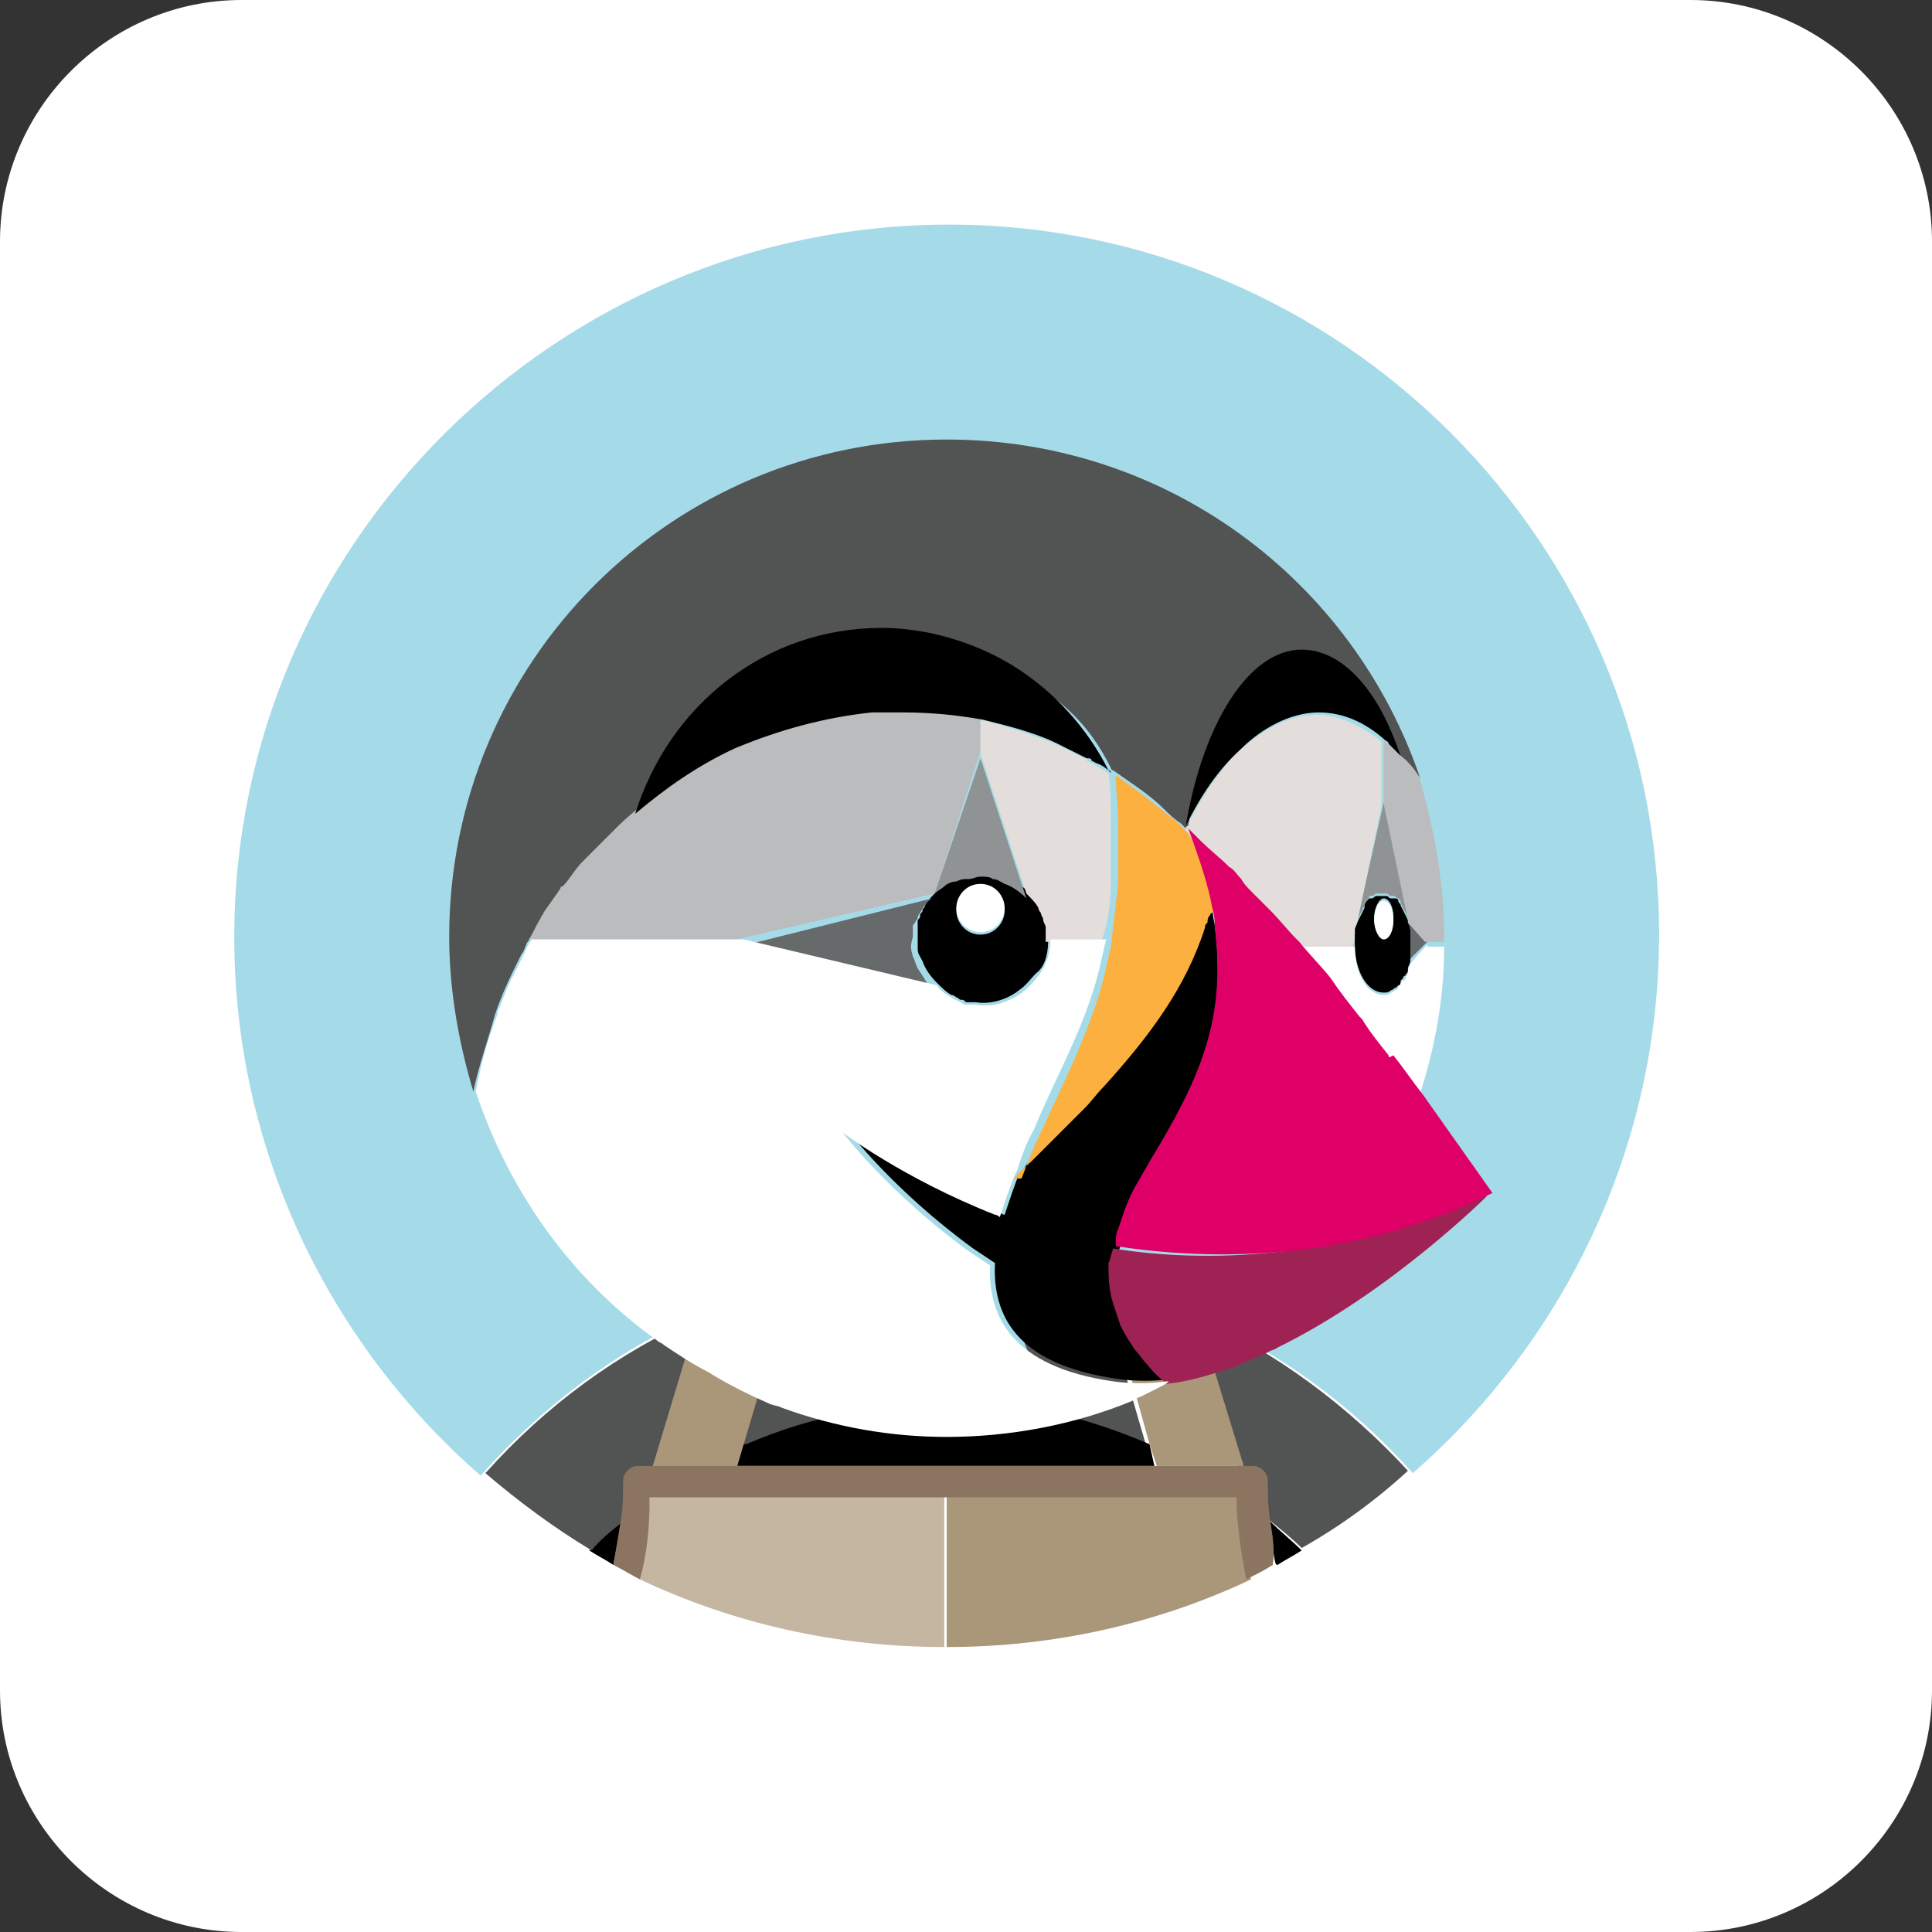
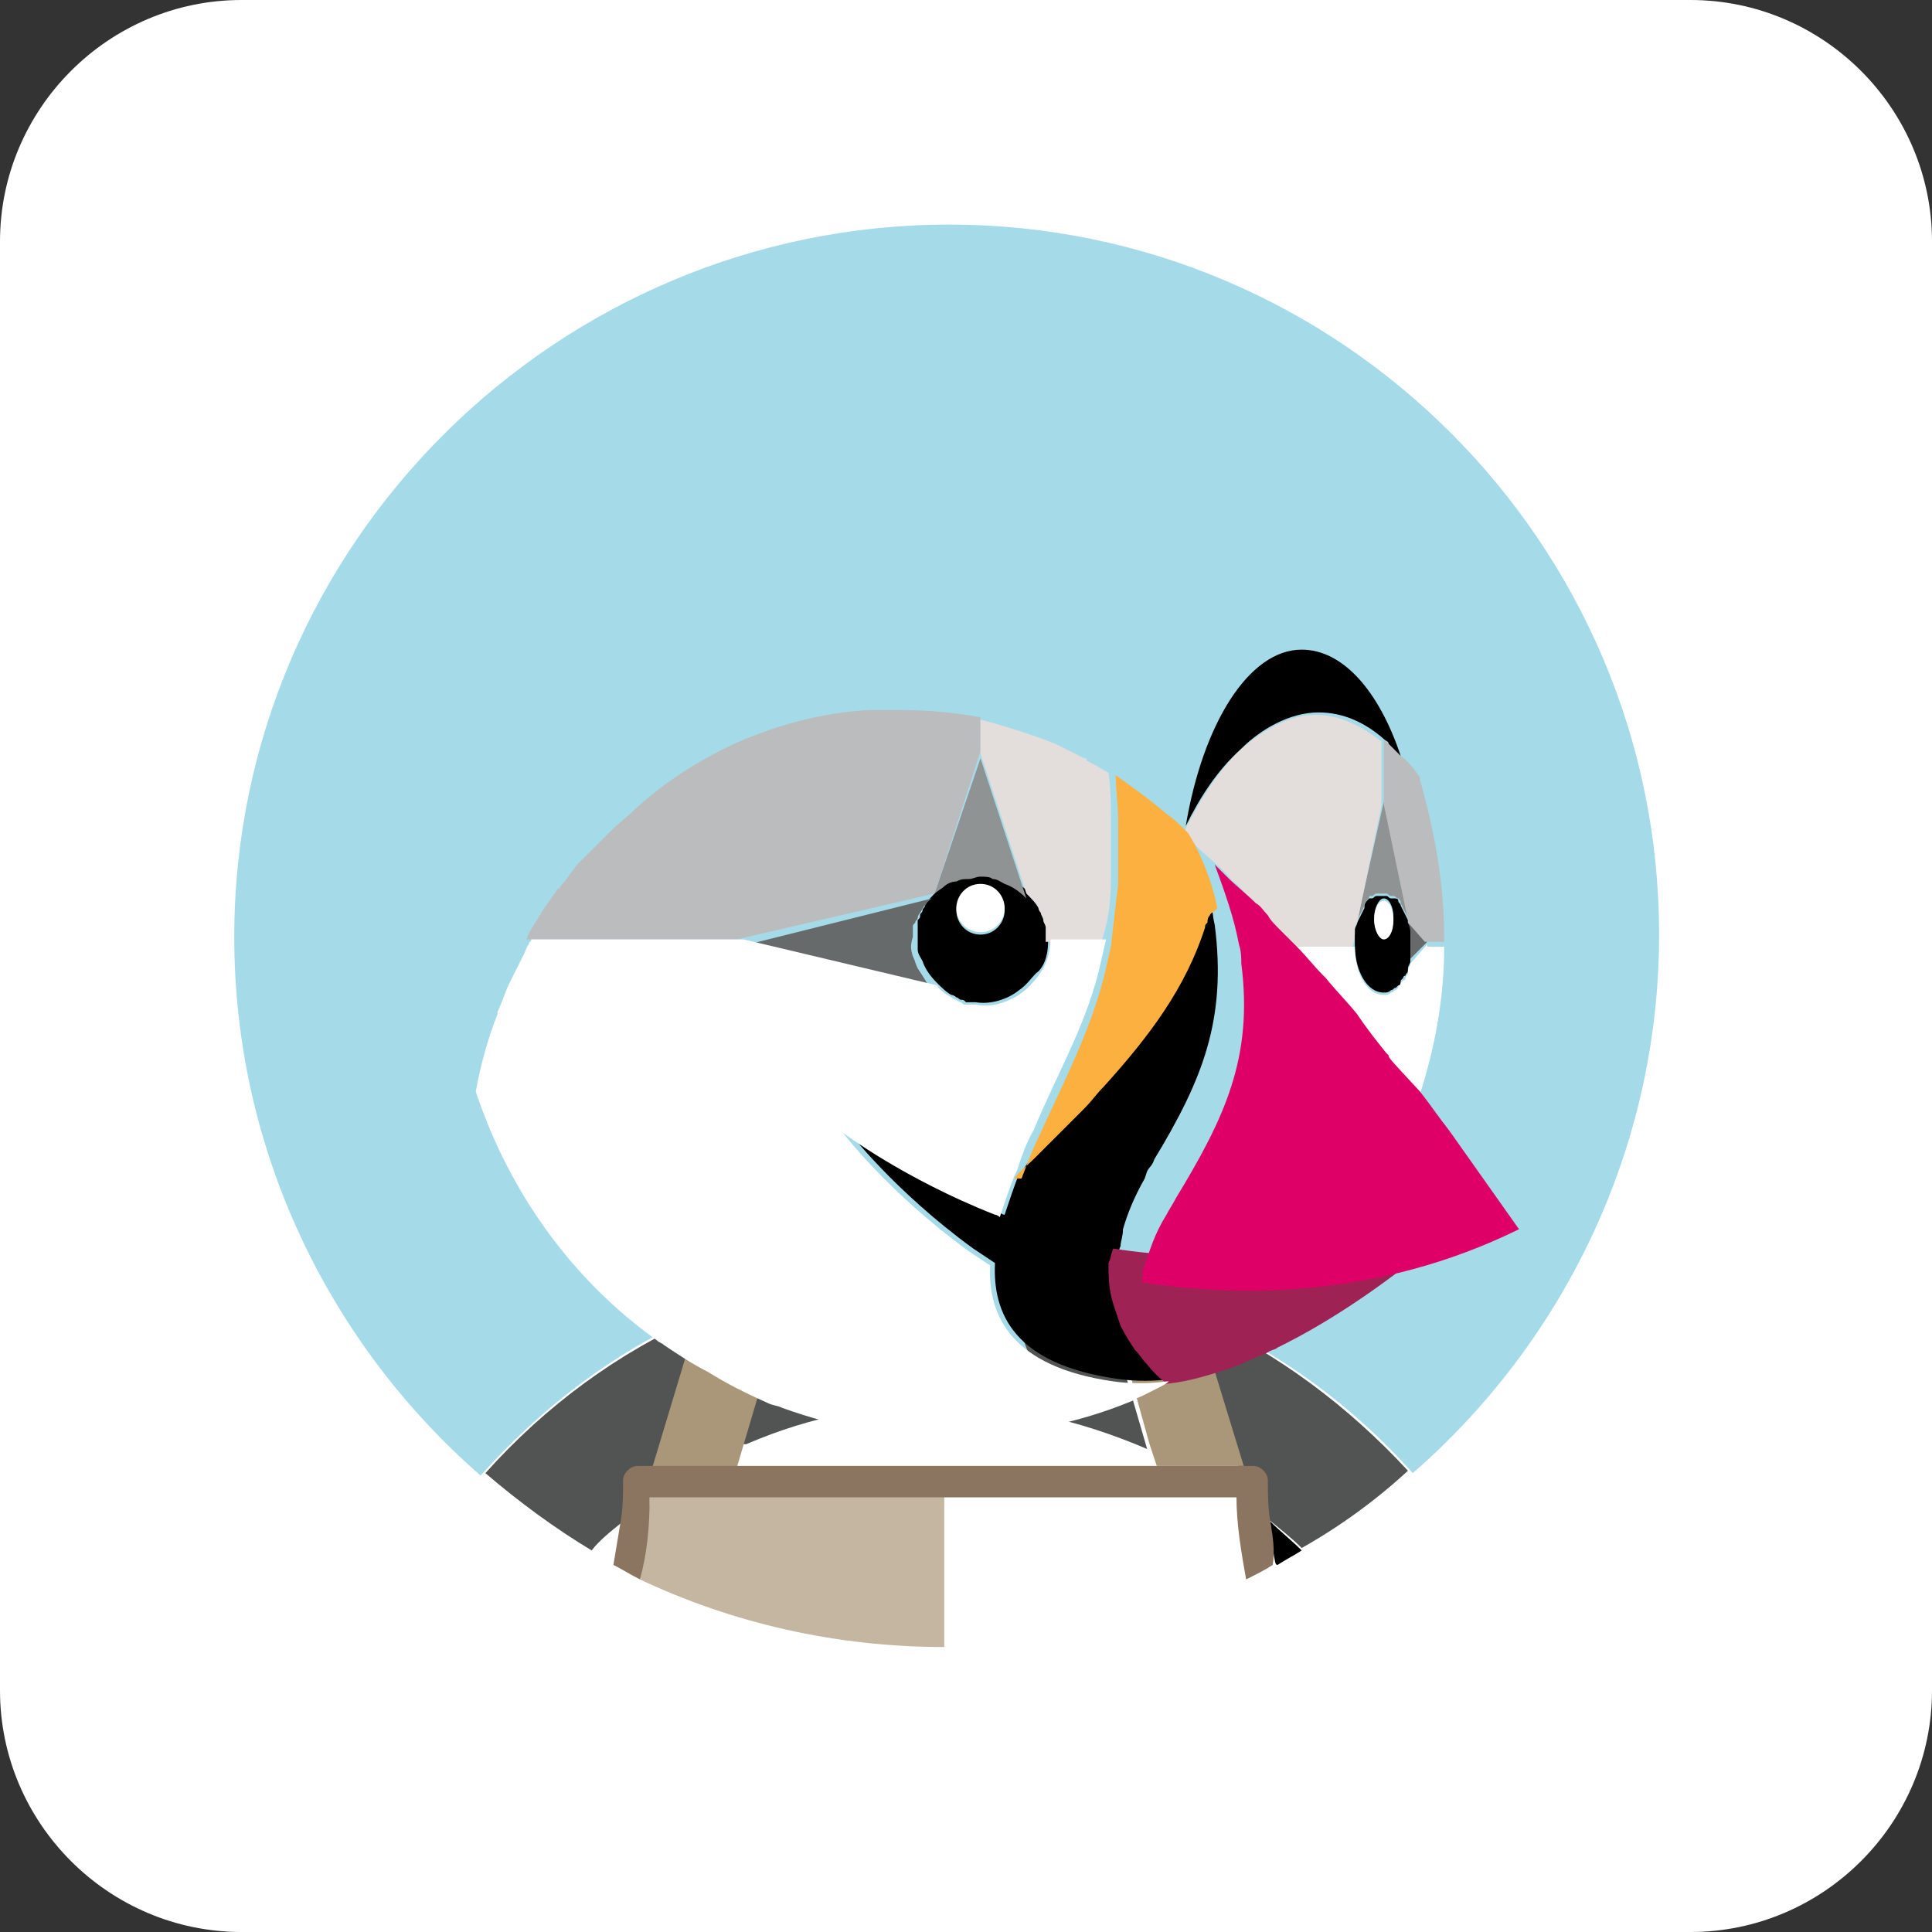
<svg xmlns="http://www.w3.org/2000/svg" xmlns:xlink="http://www.w3.org/1999/xlink" version="1.1" id="Layer_1" x="0px" y="0px" viewBox="0 0 80 80" style="enable-background:new 0 0 80 80;" xml:space="preserve">
  <rect x="0" y="0" width="80" height="80" fill="#333333" stroke="none" />
  <style type="text/css">
	.st0{clip-path:url(#SVGID_2_);}
	.st1{fill:#FFFFFF;}
	.st2{fill:#A5DBE8;}
	.st3{fill:#525353;}
	.st4{fill:#AA9678;}
	.st5{fill:#C4B6A1;}
	.st6{fill:#786453;}
	.st7{fill:#BBBCBD;}
	.st8{fill:#676A6A;}
	.st9{fill:#909393;}
	.st10{fill:#E3DDDB;}
	.st11{fill:#FCB03F;}
	.st12{fill:#9F2254;}
	.st13{fill:#DF0067;}
	.st14{fill:#8B7460;}
</style>
  <g>
    <g>
      <defs>
        <rect id="SVGID_1_" width="80" height="80" />
      </defs>
      <clipPath id="SVGID_2_">
        <use xlink:href="#SVGID_1_" style="overflow:visible;" />
      </clipPath>
      <g id="magento-icon" class="st0">
        <g id="Gruppe_23397" transform="translate(-11739 -14359)">
          <path id="Pfad_65435" class="st1" d="M11739,14429c0,5.5,4.5,10,10,10h60c5.5,0,10-4.5,10-10v-60c0-5.5-4.5-10-10-10h-60      c-5.5,0-10,4.5-10,10V14429z" />
        </g>
      </g>
    </g>
  </g>
  <g>
    <path class="st2" d="M28.8,54.5c0.5-0.2,0.9-0.4,1.4-0.6c0.5-0.2,1.1-0.4,1.6-0.6c0.7-0.2,1.4-0.4,2.1-0.5c1-0.2,1.9-0.4,2.9-0.4   c-0.5,1.7-1.1,3.4-1.8,5.1c0,0.3,0,0.7,0.1,1c1.3-0.3,2.7-0.4,4.1-0.4c1.4,0,2.7,0.1,4.1,0.4c0-0.3,0-0.7,0.1-1   c-0.6-1.7-1.2-3.4-1.8-5.1c1,0.1,1.9,0.2,2.9,0.4c0.7,0.1,1.4,0.3,2.1,0.5c0.6,0.2,1.1,0.4,1.6,0.6c0.5,0.2,1,0.4,1.4,0.6   c3.4,1.5,6.4,3.7,8.9,6.5c6.2-5.4,10.2-13.4,10.2-22.3c0-16.2-13.2-29.4-29.4-29.4S9.7,22.5,9.7,38.8c0,8.9,4,16.9,10.2,22.3   C22.4,58.3,25.4,56,28.8,54.5" />
    <path class="st3" d="M49.5,54.5l1.8,6.3l0.5,0c0.3,0,0.6,0.1,0.6,0.4c0,0.6,0,1.2,0.1,1.7c0.5,0.4,1,0.8,1.4,1.2   c1.6-0.9,3.1-2,4.4-3.2C55.9,58.3,52.9,56,49.5,54.5 M45.9,54.5l2.1-0.5c-0.5-0.2-1.1-0.4-1.6-0.6c-0.7-0.2-1.4-0.4-2.1-0.5   c-1-0.2-1.9-0.4-2.9-0.4c0.5,1.7,1.1,3.4,1.8,5.1c0,0.3,0,0.7-0.1,1c1.5,0.3,3,0.8,4.4,1.4L45.9,54.5" />
-     <path d="M24.4,64.2c0.3,0.2,0.7,0.4,1,0.6c0.1-0.6,0.3-1.4,0.4-2C25.4,63.2,24.8,63.8,24.4,64.2 M47.6,59.8   c-1.4-0.6-2.9-1.1-4.4-1.4c-1.3-0.3-2.7-0.4-4.1-0.4c-1.4,0-2.7,0.1-4.1,0.4c-1.5,0.3-3.1,0.8-4.5,1.4l-0.1,0.9h17.4L47.6,59.8" />
    <path class="st3" d="M25.8,63c0.1-0.5,0.1-1,0.1-1.6c0-0.3,0.2-0.6,0.6-0.6l0.6,0l1.9-6.3c-3.4,1.5-6.4,3.7-8.9,6.5   c1.4,1.2,2.9,2.3,4.4,3.2C24.8,63.8,25.3,63.4,25.8,63" />
    <path d="M52.7,64.1c0.1,0.6,0.1,0.7,0.2,0.7c0.3-0.2,0.7-0.4,1-0.6c-0.4-0.4-0.9-0.8-1.3-1.2L52.7,64.1" />
    <path class="st4" d="M47.6,59.8l0.3,0.9h3.6l-1.9-6.2c-0.5-0.2-0.9-0.4-1.4-0.6l-2.1,0.5L47.6,59.8" />
    <path class="st5" d="M27,62C27,62,27,62,27,62L27,62C27,62,27,62,27,62" />
    <path class="st4" d="M51.3,62L51.3,62L51.3,62C51.3,62,51.3,62,51.3,62" />
-     <path class="st4" d="M51.3,61.9l-12.1,0l0,6.3c4.5,0,8.8-1,12.6-2.8c-0.2-1.1-0.3-2.3-0.3-3.4C51.5,61.9,51.3,61.9,51.3,61.9" />
    <path class="st5" d="M39.1,61.9c0,0-12.2,0-12.2,0c0,1.1-0.3,2.5-0.4,3.5c3.8,1.8,8.1,2.8,12.6,2.8L39.1,61.9L39.1,61.9" />
    <path class="st6" d="M39.2,61.3L39.2,61.3l0,0.6h0V61.3z" />
    <path class="st3" d="M47.6,56.5" />
    <path class="st4" d="M48.3,57.2L48.3,57.2L48.3,57.2c0,0-0.3-0.2-0.7-0.7C48,57,48.3,57.2,48.3,57.2" />
    <path class="st1" d="M57.3,30.6L57.3,30.6L57.3,30.6 M58.4,39.1L58.4,39.1L58.4,39.1" />
    <path class="st7" d="M58.4,39.1L58.4,39.1L58.4,39.1" />
    <path class="st8" d="M58.4,38.6C58.4,38.6,58.4,38.6,58.4,38.6C58.4,38.6,58.4,38.6,58.4,38.6L58.4,38.6c0,0.2,0,0.3,0,0.4   c0,0,0,0,0,0.1l0,0l0,0c0,0,0,0,0,0.1c0,0.1,0,0.2,0,0.3v0l0,0c0,0,0,0,0,0c0,0.1,0,0.2-0.1,0.3l0,0v0l0,0l0,0v0l0.8-0.8l-0.8-0.8   l0,0C58.4,38.4,58.4,38.5,58.4,38.6" />
    <path d="M58.4,39.5C58.4,39.5,58.4,39.5,58.4,39.5c0-0.2,0-0.3,0-0.4c0,0,0-0.1,0-0.1c0,0,0,0,0-0.1c0-0.1,0-0.2,0-0.3c0,0,0,0,0,0   c0-0.1,0-0.2-0.1-0.4c0,0,0-0.1,0-0.1c-0.1-0.2-0.2-0.4-0.3-0.6c0-0.1-0.1-0.1-0.1-0.2c0-0.1-0.1-0.1-0.2-0.1c0,0,0,0-0.1,0   c-0.1,0-0.1-0.1-0.2-0.1c-0.1,0-0.1,0-0.2,0c-0.1,0-0.1,0-0.2,0c-0.1,0-0.1,0.1-0.2,0.1c0,0,0,0-0.1,0c-0.1,0.1-0.2,0.2-0.2,0.3   c0,0,0,0,0,0.1c-0.1,0.2-0.2,0.4-0.3,0.6l0,0c0,0.1-0.1,0.2-0.1,0.3c0,0,0,0.1,0,0.1c0,0.1,0,0.3,0,0.4c0,0,0,0,0,0.1h0   c0,1.1,0.5,2,1.2,2c0.1,0,0.2,0,0.3-0.1c0.1,0,0.1-0.1,0.2-0.1c0,0,0,0,0.1-0.1c0.1,0,0.1-0.1,0.1-0.2c0,0,0.1-0.1,0.1-0.1   c0,0,0-0.1,0.1-0.1c0-0.1,0.1-0.1,0.1-0.2c0,0,0,0,0-0.1c0-0.1,0.1-0.2,0.1-0.3C58.4,39.8,58.4,39.6,58.4,39.5L58.4,39.5z    M57.3,38.8c-0.2,0-0.4-0.3-0.4-0.8c0-0.4,0.2-0.8,0.4-0.8c0.2,0,0.4,0.3,0.4,0.8C57.7,38.4,57.5,38.8,57.3,38.8z" />
    <path class="st1" d="M57.3,37.3c-0.2,0-0.4,0.3-0.4,0.8c0,0.4,0.2,0.8,0.4,0.8c0.2,0,0.4-0.3,0.4-0.8   C57.7,37.6,57.5,37.3,57.3,37.3" />
    <path class="st9" d="M56.2,38.1c0.1-0.2,0.2-0.4,0.3-0.6c0,0,0,0,0-0.1c0.1-0.1,0.2-0.2,0.2-0.3c0,0,0,0,0.1,0   c0.1,0,0.1-0.1,0.2-0.1c0.1,0,0.1,0,0.2,0s0.1,0,0.2,0c0.1,0,0.1,0.1,0.2,0.1c0,0,0,0,0.1,0c0.1,0,0.1,0.1,0.2,0.1   c0.1,0.1,0.1,0.1,0.1,0.2c0.1,0.2,0.2,0.4,0.3,0.6v0l-1-4.8L56.2,38.1L56.2,38.1" />
    <path d="M43.4,39c0-0.1,0-0.2,0-0.3c0,0,0,0,0,0c0-0.1,0-0.2,0-0.3l0,0c0-0.1,0-0.2-0.1-0.3l0,0c0-0.1-0.1-0.2-0.1-0.3c0,0,0,0,0,0   c-0.3-0.6-0.8-1.2-1.5-1.4l0,0c-0.2-0.1-0.3-0.1-0.5-0.1c0,0,0,0,0,0c-0.2,0-0.4-0.1-0.5-0.1c-0.2,0-0.4,0-0.5,0.1l0,0   c-0.2,0-0.3,0.1-0.5,0.1l0,0c-0.2,0.1-0.3,0.1-0.5,0.2c-0.1,0.1-0.3,0.2-0.4,0.3l0,0l0,0c-0.2,0.2-0.4,0.4-0.5,0.6l0,0   c0,0.1-0.1,0.1-0.1,0.2c0,0,0,0,0,0c0,0.1-0.1,0.1-0.1,0.2c0,0,0,0,0,0c0,0.1,0,0.1-0.1,0.2c0,0,0,0,0,0.1c0,0.1,0,0.1,0,0.2   c0,0,0,0,0,0.1c0,0.3,0,0.6,0,0.8c0,0,0,0,0,0c0,0.2,0.1,0.3,0.2,0.5c0,0,0,0,0,0c0.1,0.3,0.3,0.6,0.6,0.9c0.2,0.2,0.4,0.4,0.6,0.5   l0,0c0.1,0,0.2,0.1,0.2,0.1c0,0,0,0,0,0c0.1,0,0.1,0.1,0.2,0.1c0,0,0,0,0,0c0.1,0,0.1,0,0.2,0.1c0,0,0,0,0.1,0c0.1,0,0.1,0,0.2,0   c0,0,0,0,0.1,0c0.6,0.1,1.3-0.1,1.8-0.5c0.3-0.2,0.5-0.5,0.7-0.7C43.2,40.1,43.4,39.6,43.4,39C43.4,39,43.4,39,43.4,39   C43.4,39,43.4,39,43.4,39L43.4,39z M40.6,38.7c-0.6,0-1-0.5-1-1c0-0.6,0.5-1,1-1c0.6,0,1,0.5,1,1C41.6,38.2,41.2,38.7,40.6,38.7z" />
    <path class="st1" d="M40.6,36.6c-0.6,0-1,0.5-1,1c0,0.6,0.5,1,1,1c0,0,0,0,0,0c0.6,0,1-0.5,1-1C41.6,37.1,41.2,36.6,40.6,36.6" />
    <path class="st7" d="M38.7,37L38.7,37L38.7,37l1.9-5.9v-1.4l0,0c-1.1-0.2-2.2-0.3-3.3-0.3c-0.4,0-0.7,0-1.1,0c-0.1,0-0.1,0-0.2,0   c-1.9,0.1-3.8,0.6-5.6,1.4c-1.5,0.7-2.9,1.6-4.1,2.7v0l0,0c-0.3,0.3-0.7,0.6-1,0.9c-0.1,0.1-0.1,0.1-0.2,0.2   c-0.3,0.3-0.6,0.6-0.9,0.9c-0.1,0.1-0.1,0.1-0.2,0.2c-0.3,0.3-0.5,0.7-0.8,1c0,0,0,0.1-0.1,0.1c-0.2,0.3-0.5,0.7-0.7,1   c0,0.1-0.1,0.1-0.1,0.2c-0.2,0.3-0.4,0.6-0.5,0.9h8.7L38.7,37" />
    <path class="st10" d="M46,36.4c0-0.2,0-0.5,0-0.7c0-0.3,0-0.6,0-0.9c0-0.2,0-0.5,0-0.7c0-0.1,0-0.1,0-0.2c0-0.6,0-1.2-0.1-1.9l0,0   l0,0c-0.2-0.1-0.5-0.3-0.7-0.4l0,0l-0.2-0.1l0,0L45,31.4l0,0c0,0-0.1,0-0.1,0c-0.4-0.2-0.8-0.4-1.2-0.6c-1-0.4-2.3-0.8-3.1-1v1.4   l1.9,5.8l0,0c0.2,0.2,0.4,0.4,0.5,0.6v0c0,0.1,0.1,0.2,0.1,0.2c0,0,0,0,0,0c0,0.1,0.1,0.2,0.1,0.3l0,0c0,0.1,0.1,0.2,0.1,0.3l0,0   c0,0.1,0,0.2,0,0.3c0,0,0,0,0,0c0,0.1,0,0.2,0,0.3l0,0h2.3C45.9,38.2,46,37.3,46,36.4C46,36.4,46,36.4,46,36.4" />
    <path class="st11" d="M49.1,34.3C49.1,34.3,49.1,34.3,49.1,34.3L49.1,34.3" />
    <path class="st9" d="M38.7,37c0.1-0.1,0.3-0.2,0.4-0.3c0.1-0.1,0.3-0.2,0.5-0.2c0,0,0,0,0,0c0.2-0.1,0.3-0.1,0.5-0.1l0,0   c0.2,0,0.3-0.1,0.5-0.1c0.2,0,0.4,0,0.5,0.1c0,0,0,0,0,0c0.2,0,0.3,0.1,0.5,0.2c0.3,0.1,0.6,0.3,0.9,0.6l0,0l-1.9-5.8L38.7,37" />
    <path class="st8" d="M38,40.1c-0.1-0.2-0.1-0.3-0.2-0.5c0,0,0,0,0,0c-0.1-0.3-0.1-0.5,0-0.8c0,0,0,0,0-0.1c0-0.1,0-0.1,0-0.2   c0,0,0,0,0-0.1c0-0.1,0-0.1,0.1-0.2c0,0,0,0,0,0c0-0.1,0.1-0.1,0.1-0.2c0,0,0,0,0,0c0-0.1,0.1-0.2,0.1-0.2l0,0   c0.1-0.2,0.3-0.5,0.5-0.6l-8,2h0l8,1.9C38.4,40.7,38.2,40.4,38,40.1C38,40.1,38,40.1,38,40.1" />
    <path class="st10" d="M56.1,38.6c0,0,0-0.1,0-0.1c0-0.1,0-0.2,0.1-0.3c0,0,0,0,0,0l1-4.8l0-2.7c-0.9-0.7-1.8-1.1-2.7-1.1   c-1.2,0-2.3,0.7-3.2,1.5c-0.9,0.9-1.6,2-2.2,3.2c0,0.1-0.1,0.1-0.1,0.2c0.2,0.2,0.4,0.3,0.5,0.5c0.4,0.4,0.8,0.7,1.2,1.1   c0.2,0.2,0.3,0.4,0.5,0.5c0.2,0.2,0.4,0.4,0.5,0.6c0.3,0.3,0.7,0.7,1,1.1c0.3,0.3,0.5,0.6,0.8,0.9l0,0c0,0,0.1,0.1,0.1,0.1h2.4   c0,0,0,0,0-0.1C56.1,38.9,56.1,38.7,56.1,38.6 M49.1,34.3L49.1,34.3L49.1,34.3L49.1,34.3C49.1,34.3,49.1,34.3,49.1,34.3" />
-     <path class="st3" d="M20.5,42L20.5,42c0.3-0.9,0.7-1.7,1.1-2.5c0.1-0.1,0.1-0.2,0.2-0.4c0-0.1,0.1-0.1,0.1-0.2   c0.2-0.3,0.3-0.6,0.5-0.9c0-0.1,0.1-0.1,0.1-0.2c0.2-0.3,0.5-0.7,0.7-1c0,0,0-0.1,0.1-0.1c0.3-0.3,0.5-0.7,0.8-1   c0.1-0.1,0.1-0.1,0.2-0.2c0.3-0.3,0.6-0.6,0.9-0.9c0.1-0.1,0.1-0.1,0.2-0.2c0.3-0.3,0.6-0.6,1-0.9l0,0c1.3-4.4,5.6-7.1,10.4-7.1   c1.9,0,3.8,0.6,5.5,1.6c1.7,1,2.8,2,3.7,3.8l0,0c0,0,0,0.1,0.1,0.1l0,0l0,0c0.7,0.5,1.5,1,2.1,1.6c0.2,0.2,0.4,0.4,0.7,0.6   c0.1,0.1,0.1,0.1,0.2,0.2c0,0,0,0,0,0c0,0,0,0,0,0c0,0,0-0.1,0.1-0.1c0.7-4.3,2.8-6.6,5-6.6c1.7,0,2.9,1,3.8,3.7l0,0l0,0   c0.3,0.3,0.5,0.6,0.8,0.9l0,0c0,0,0,0,0,0l0,0l0,0c0,0,0,0.1,0,0.1v0l0-0.1c-2.8-8.2-10.5-14-19.6-14c-11.4,0-20.6,9.2-20.6,20.6   c0,2.2,0.4,4.4,1,6.4l0,0C19.8,44.2,20.2,43.1,20.5,42" />
    <path class="st1" d="M59.1,39.1l-0.7,0.8v0l0,0c0,0.1-0.1,0.2-0.1,0.3c0,0,0,0,0,0.1c0,0.1-0.1,0.1-0.1,0.2c0,0,0,0.1-0.1,0.1   c0,0-0.1,0.1-0.1,0.1c0,0.1-0.1,0.1-0.1,0.2c0,0,0,0-0.1,0.1c-0.1,0-0.1,0.1-0.2,0.1c-0.1,0.1-0.2,0.1-0.3,0.1   c-0.7,0-1.2-0.9-1.2-2h-2.4l0,0c0.4,0.5,0.9,1,1.3,1.6c0.4,0.5,0.8,1,1.2,1.5l0.1,0.1c0.4,0.5,0.8,1,1.1,1.5l0.1,0.1   c0.4,0.5,0.8,1.1,1.2,1.6c0.7-2.1,1.1-4.2,1.1-6.4l-0.7,0L59.1,39.1" />
-     <path d="M36.1,29.5c0.1,0,0.1,0,0.2,0c0.4,0,0.7,0,1.1,0c1.1,0,2.2,0.1,3.3,0.3h0c0.8,0.2,2.1,0.5,3.1,1c0.4,0.2,0.8,0.4,1.2,0.6   l0.1,0l0,0c0,0,0.1,0,0.1,0.1l0,0l0.2,0.1l0,0c0.3,0.1,0.5,0.3,0.6,0.4l0,0l0,0c0,0,0-0.1-0.1-0.1l0,0c-0.9-1.8-2.3-3.3-3.9-4.3   c-1.6-1-3.6-1.6-5.5-1.6c-4.8,0-8.8,3.2-10.2,7.7c1.3-1.1,2.6-2,4.1-2.7C32.3,30.2,34.2,29.7,36.1,29.5" />
    <path class="st7" d="M58.8,32.2L58.8,32.2L58.8,32.2C58.8,32.2,58.7,32.2,58.8,32.2L58.8,32.2c-0.2-0.3-0.5-0.7-0.8-0.9l0,0   c-0.1-0.1-0.2-0.2-0.4-0.4c0,0-0.1-0.1-0.1-0.1c-0.1-0.1-0.2-0.1-0.2-0.2v2.7l1,4.8v0c0,0,0,0.1,0,0.1l0.7,0.8l0,0h0.8   c0-0.1,0-0.1,0-0.2v0c0-2.2-0.4-4.4-1-6.5v0C58.8,32.3,58.8,32.3,58.8,32.2" />
    <path d="M51.4,31c0.8-0.8,2-1.5,3.2-1.5c1,0,1.9,0.4,2.7,1.1l0,0v0v0c0.1,0.1,0.2,0.1,0.2,0.2c0,0,0.1,0.1,0.1,0.1   c0.1,0.1,0.2,0.2,0.4,0.4l0,0c0,0,0,0,0,0l0,0l0,0c-0.9-2.7-2.4-4.4-4.1-4.4c-2.2,0-4.1,3.1-4.8,7.3l0,0C49.7,33,50.4,31.9,51.4,31    M48.4,57.1c0,0-0.3-0.2-0.7-0.7c-0.2-0.2-0.3-0.4-0.5-0.6c0-0.1-0.1-0.1-0.1-0.2c-0.1-0.2-0.3-0.5-0.4-0.8   c-0.1-0.3-0.1-0.5-0.2-0.8c-0.1-0.2-0.1-0.4-0.1-0.7c-0.1-0.4-0.1-0.7-0.1-1.1c0-0.2,0-0.4,0.1-0.6c0-0.2,0.1-0.4,0.1-0.7   c0.2-0.7,0.5-1.4,0.9-2.1l0.1-0.3c0.1-0.2,0.2-0.2,0.3-0.5c2-3.3,3-5.8,2.5-9.7c-0.1-0.4-0.1-0.8-0.2-1.2c0,0.3-0.1,0.6-0.1,0.9   c0,0.1-0.1,0.2-0.1,0.2c-0.9,2.5-2.2,4.4-4.1,6.5c-0.3,0.3-0.5,0.6-0.8,0.9c-0.5,0.5-1,1-1.5,1.5c-0.2,0.2-0.4,0.4-0.6,0.6   c-0.2,0.2-0.4,0.6-0.7,0.9c-0.2,0.5-0.4,1.1-0.6,1.7c-0.1,0-0.2-0.1-0.2-0.1c-3.8-1.5-6.3-3.4-6.3-3.4s1.9,2.5,5.2,4.9   c0.3,0.2,0.6,0.4,0.9,0.6c-0.1,2.1,0.8,4.2,5.1,4.8c0.7,0.1,1.5,0.1,2.2,0c0,0,0,0,0,0C48.3,57.2,48.4,57.2,48.4,57.1" />
    <path class="st12" d="M46.1,51.7c3.8,0.6,9.3,0.5,15.1-2.2c0.1-0.1,0.3,0.1,0.4,0c0,0-4,4-8.7,6.3c-0.1,0.1-0.3,0.1-0.4,0.2   c-0.5,0.2-0.9,0.4-1.4,0.6c-0.9,0.3-1.8,0.6-2.8,0.7c0,0-0.1,0-0.1,0c0,0,0,0,0-0.1l0,0c0,0-0.3-0.2-0.7-0.7   c-0.2-0.2-0.3-0.4-0.5-0.6c-0.2-0.3-0.4-0.6-0.6-1c-0.1-0.3-0.2-0.6-0.3-0.9c-0.2-0.6-0.2-1.2-0.2-1.7C46,52.1,46,51.9,46.1,51.7   L46.1,51.7" />
    <path class="st11" d="M43.4,47.4c0.5-0.5,1-1,1.5-1.5c0.3-0.3,0.5-0.6,0.8-0.9c1.9-2.1,3.4-4.1,4.2-6.6c0-0.1,0-0.1,0.1-0.2l0,0   c0-0.1,0-0.2,0.1-0.3c0-0.1,0.3-0.2,0.3-0.3c-0.2-1.1-0.7-2.3-1.2-3.1c0,0,0,0,0,0l0,0c-0.1-0.1-0.1-0.1-0.2-0.2   c-0.2-0.2-0.4-0.4-0.7-0.6c-0.7-0.6-1.4-1.1-2.1-1.6c0,0.6,0.1,1.2,0.1,1.9c0,0.1,0,0.1,0,0.2c0,0.2,0,0.5,0,0.7c0,0.3,0,0.6,0,0.9   c0,0.2,0,0.5,0,0.7c0,0,0,0,0,0.1c-0.1,0.9-0.2,1.7-0.3,2.6l-0.3,1.3c-0.6,2.3-1.7,4.4-2.7,6.6c-0.3,0.6-0.5,1.2-0.7,1.7L42,48.8   c0.2-0.3,0.5-0.5,0.8-0.8C43,47.8,43.2,47.6,43.4,47.4" />
    <path class="st3" d="M30.9,59.8c1.4-0.6,2.7-1,4.2-1.3c0-0.3,0-0.7-0.1-1c0.6-1.7,1.2-3.4,1.8-5.1c-1,0.1-1.9,0.2-2.9,0.4   c-0.7,0.1-1.4,0.3-2.1,0.5c-0.6,0.2-1.1,0.4-1.6,0.6l2.1,0.5l-1.7,5.4L30.9,59.8" />
-     <path class="st13" d="M57.5,43.7c-0.4-0.5-0.8-1-1.1-1.5l-0.1-0.1c-0.4-0.5-0.8-1-1.2-1.6c-0.4-0.5-0.9-1-1.3-1.5   c0,0-0.1-0.1-0.1-0.1c-0.4-0.4-0.7-0.8-1.1-1.2c-0.2-0.2-0.5-0.5-0.7-0.7c-0.2-0.2-0.4-0.4-0.5-0.6c-0.2-0.2-0.3-0.4-0.5-0.5   c-0.4-0.4-0.8-0.7-1.2-1.1c-0.2-0.2-0.3-0.3-0.5-0.5c0,0,0,0,0,0c0.4,1.1,0.8,2.2,1,3.3c0.1,0.3,0.1,0.6,0.1,0.8   c0.5,3.9-0.7,6.4-2.7,9.7c-0.1,0.2-0.3,0.5-0.4,0.7c-0.5,0.8-0.7,1.5-0.9,2.1c-0.1,0.2-0.1,0.4-0.1,0.7c3.9,0.6,9.7,0.7,15.6-2.2   c0,0-1.2-1.7-2.9-4.1c-0.4-0.5-0.8-1.1-1.2-1.6C57.5,43.8,57.5,43.8,57.5,43.7" />
+     <path class="st13" d="M57.5,43.7l-0.1-0.1c-0.4-0.5-0.8-1-1.2-1.6c-0.4-0.5-0.9-1-1.3-1.5   c0,0-0.1-0.1-0.1-0.1c-0.4-0.4-0.7-0.8-1.1-1.2c-0.2-0.2-0.5-0.5-0.7-0.7c-0.2-0.2-0.4-0.4-0.5-0.6c-0.2-0.2-0.3-0.4-0.5-0.5   c-0.4-0.4-0.8-0.7-1.2-1.1c-0.2-0.2-0.3-0.3-0.5-0.5c0,0,0,0,0,0c0.4,1.1,0.8,2.2,1,3.3c0.1,0.3,0.1,0.6,0.1,0.8   c0.5,3.9-0.7,6.4-2.7,9.7c-0.1,0.2-0.3,0.5-0.4,0.7c-0.5,0.8-0.7,1.5-0.9,2.1c-0.1,0.2-0.1,0.4-0.1,0.7c3.9,0.6,9.7,0.7,15.6-2.2   c0,0-1.2-1.7-2.9-4.1c-0.4-0.5-0.8-1.1-1.2-1.6C57.5,43.8,57.5,43.8,57.5,43.7" />
    <path class="st4" d="M30.5,60.8l1.9-6.4l-2.1-0.5c-0.5,0.2-1,0.4-1.4,0.6l-1.9,6.3l2.1,0L30.5,60.8" />
    <path class="st1" d="M31.8,58.1c0.2,0.1,0.4,0.1,0.6,0.2c2.2,0.8,4.5,1.2,6.8,1.2c2.6,0,5.3-0.5,7.7-1.5c0.1-0.1,0.2-0.1,0.4-0.2   c0.2-0.1,0.4-0.2,0.6-0.3c0.2-0.1,0.4-0.2,0.5-0.3c0,0-0.1,0-0.1,0c-0.7,0.1-1.5,0.1-2.2,0c-4.2-0.6-5.2-2.7-5.1-4.8   c-0.3-0.2-0.6-0.4-0.9-0.6c-3.3-2.4-5.2-4.9-5.2-4.9s2.5,1.9,6.3,3.4c0.1,0,0.2,0.1,0.2,0.1c0.2-0.6,0.4-1.2,0.6-1.7l0.1-0.2   c0.2-0.6,0.4-1.2,0.7-1.7c0.9-2.2,2.1-4.2,2.7-6.6l0.3-1.3h-2.3l0,0l0,0l0,0c0,0,0,0,0,0c0,0.6-0.2,1.1-0.5,1.5   c-0.3,0.4-0.7,0.8-1.2,1c-0.4,0.2-0.9,0.3-1.4,0.2c0,0,0,0-0.1,0c-0.1,0-0.1,0-0.2,0c0,0,0,0-0.1,0c-0.1,0-0.1,0-0.2-0.1   c0,0,0,0,0,0c-0.1,0-0.2-0.1-0.2-0.1c0,0,0,0,0,0c-0.1,0-0.2-0.1-0.2-0.1l0,0c-0.2-0.1-0.5-0.3-0.6-0.5l-8-1.9H22   c0,0.1-0.1,0.1-0.1,0.2c-0.1,0.1-0.1,0.2-0.2,0.4c-0.2,0.4-0.4,0.8-0.6,1.2c-0.2,0.4-0.3,0.8-0.5,1.2l0,0.1c-0.4,1-0.7,2.1-0.9,3.2   c1.4,4.2,4,7.8,7.5,10.3c0.1,0.1,0.2,0.1,0.3,0.2c0.6,0.4,1.2,0.8,1.8,1.1C30.1,57.3,30.9,57.7,31.8,58.1" />
    <path class="st14" d="M52.6,63c-0.1-0.6-0.1-1.1-0.1-1.7c0-0.3-0.3-0.6-0.6-0.6H26.4c-0.3,0-0.6,0.3-0.6,0.6c0,0.6,0,1.1-0.1,1.7   c-0.1,0.6-0.2,1.2-0.3,1.8c0.4,0.2,0.7,0.4,1.1,0.6c0.3-1.1,0.4-2.2,0.4-3.4c0,0,0,0,0,0h24.3c0,0,0,0,0,0c0,1.1,0.2,2.3,0.4,3.4   c0.4-0.2,0.8-0.4,1.1-0.6C52.8,64.2,52.7,63.6,52.6,63" />
  </g>
</svg>